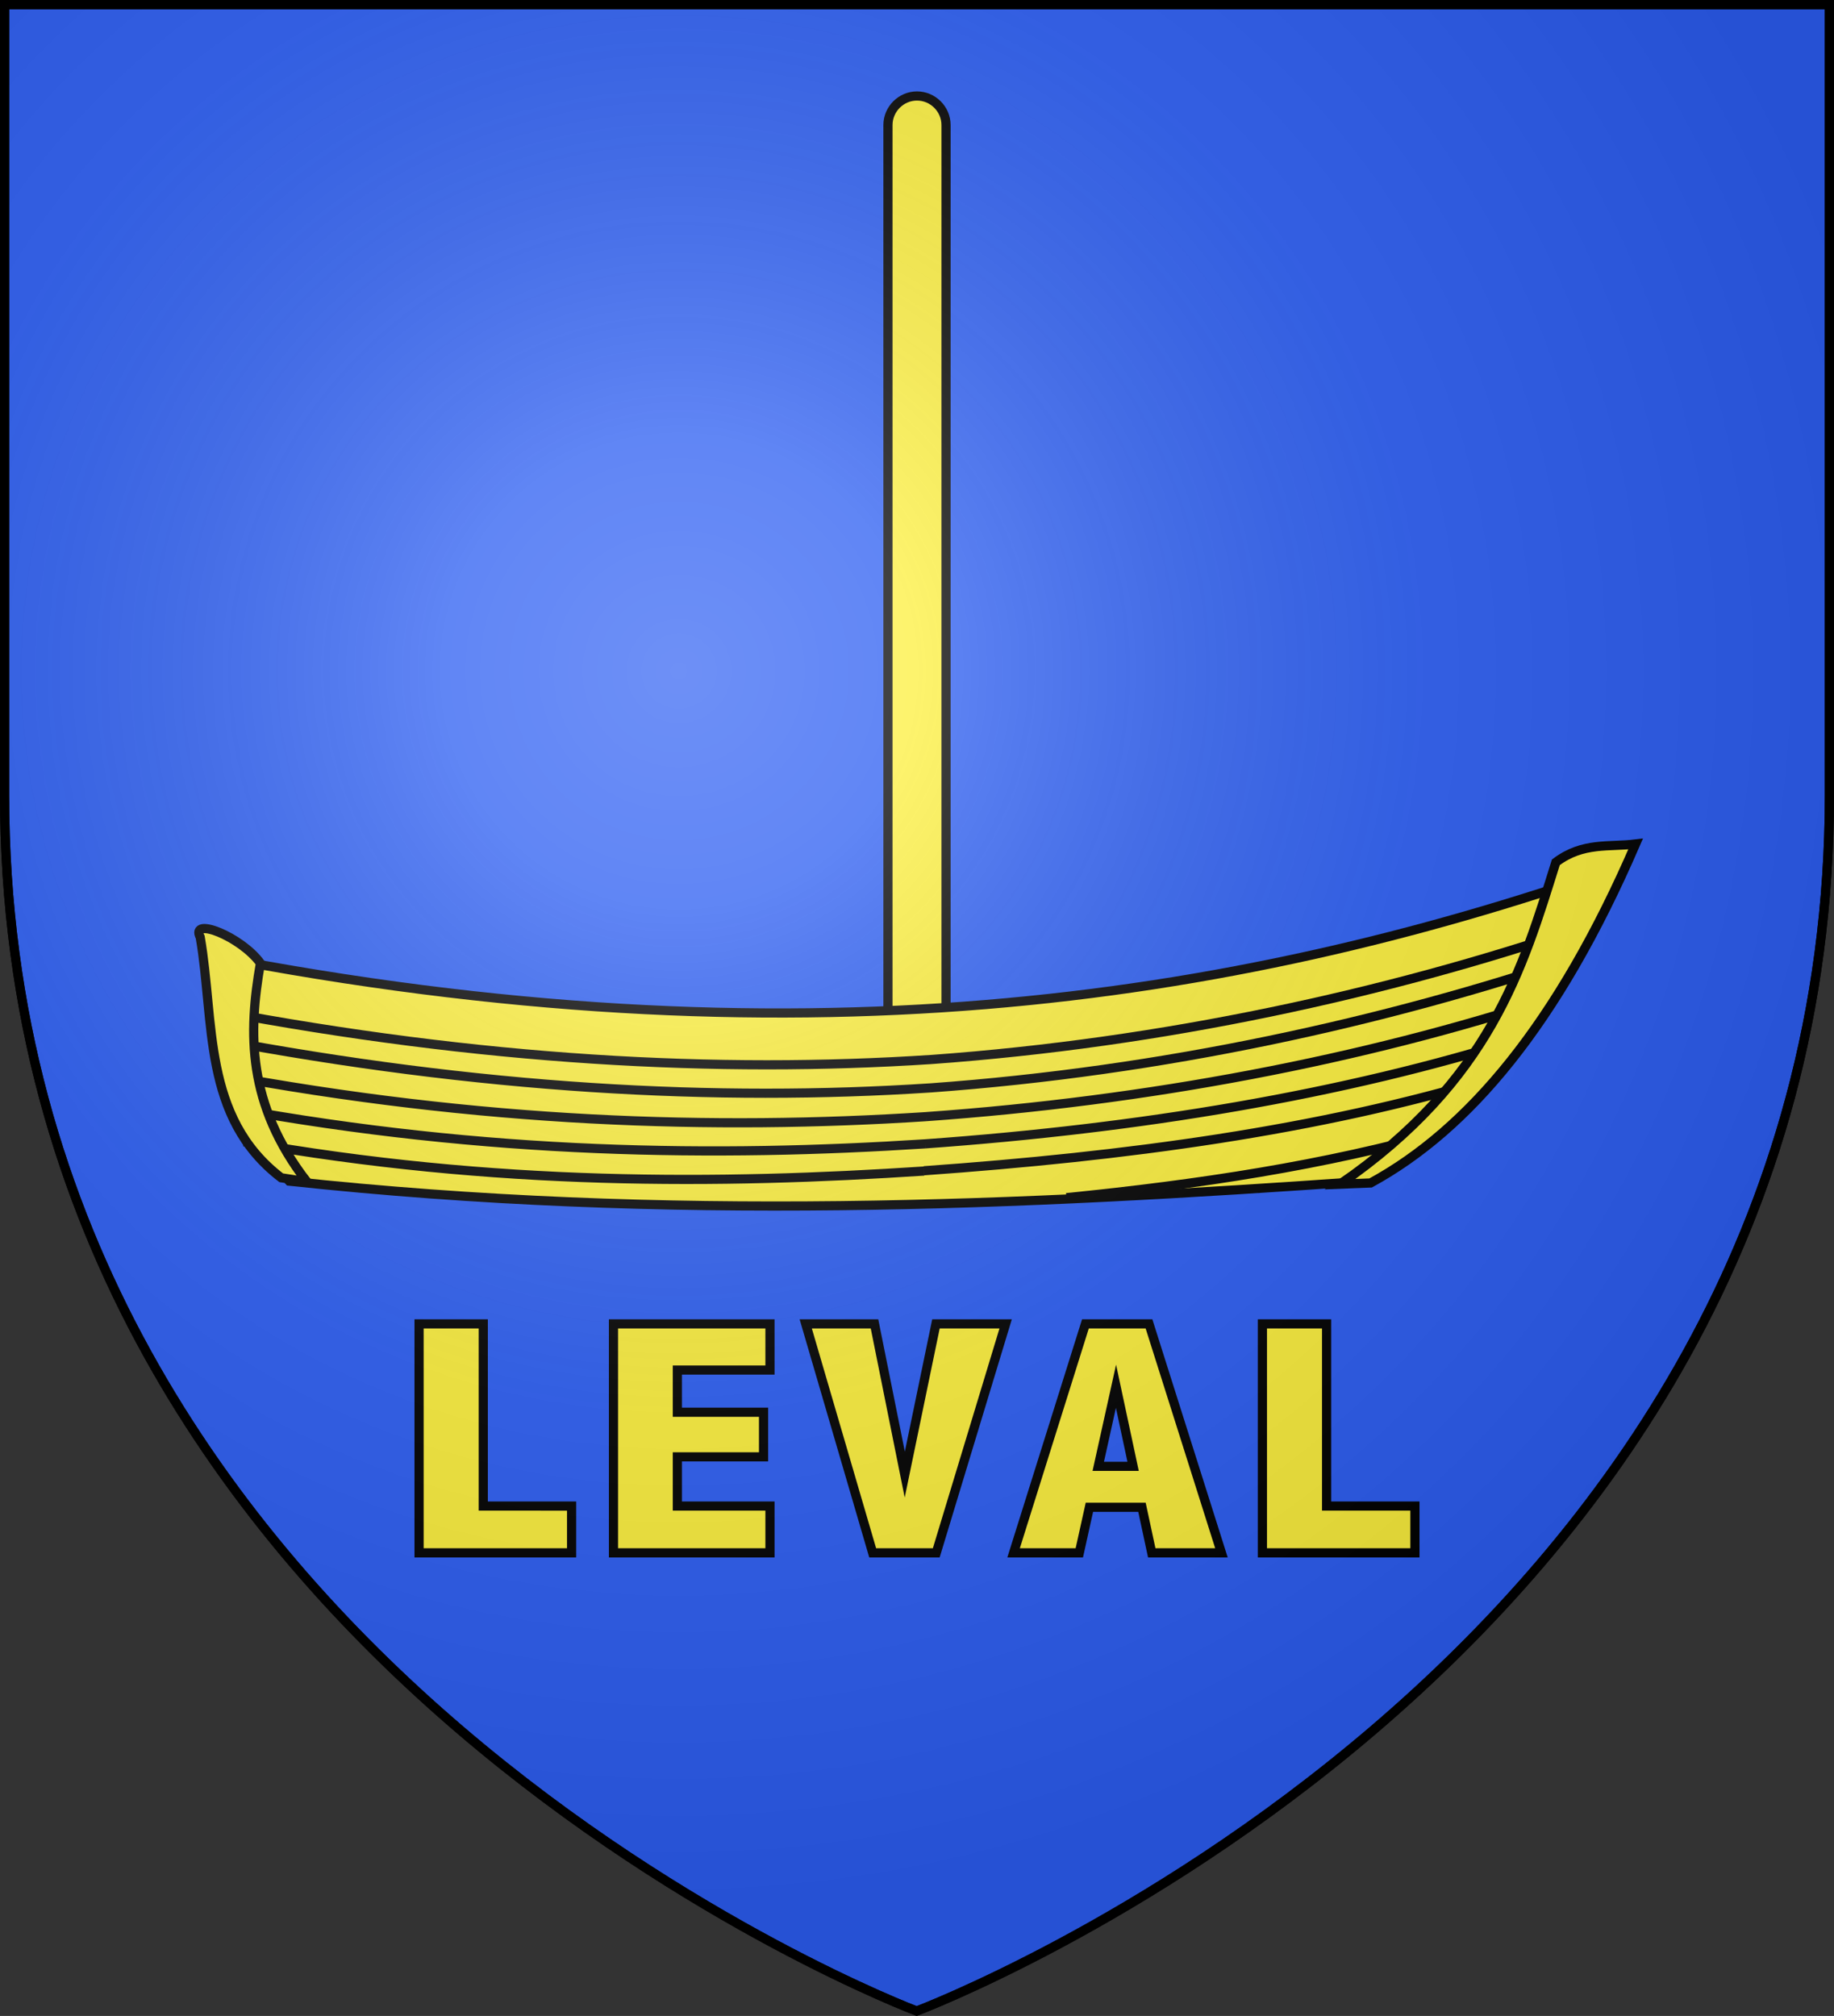
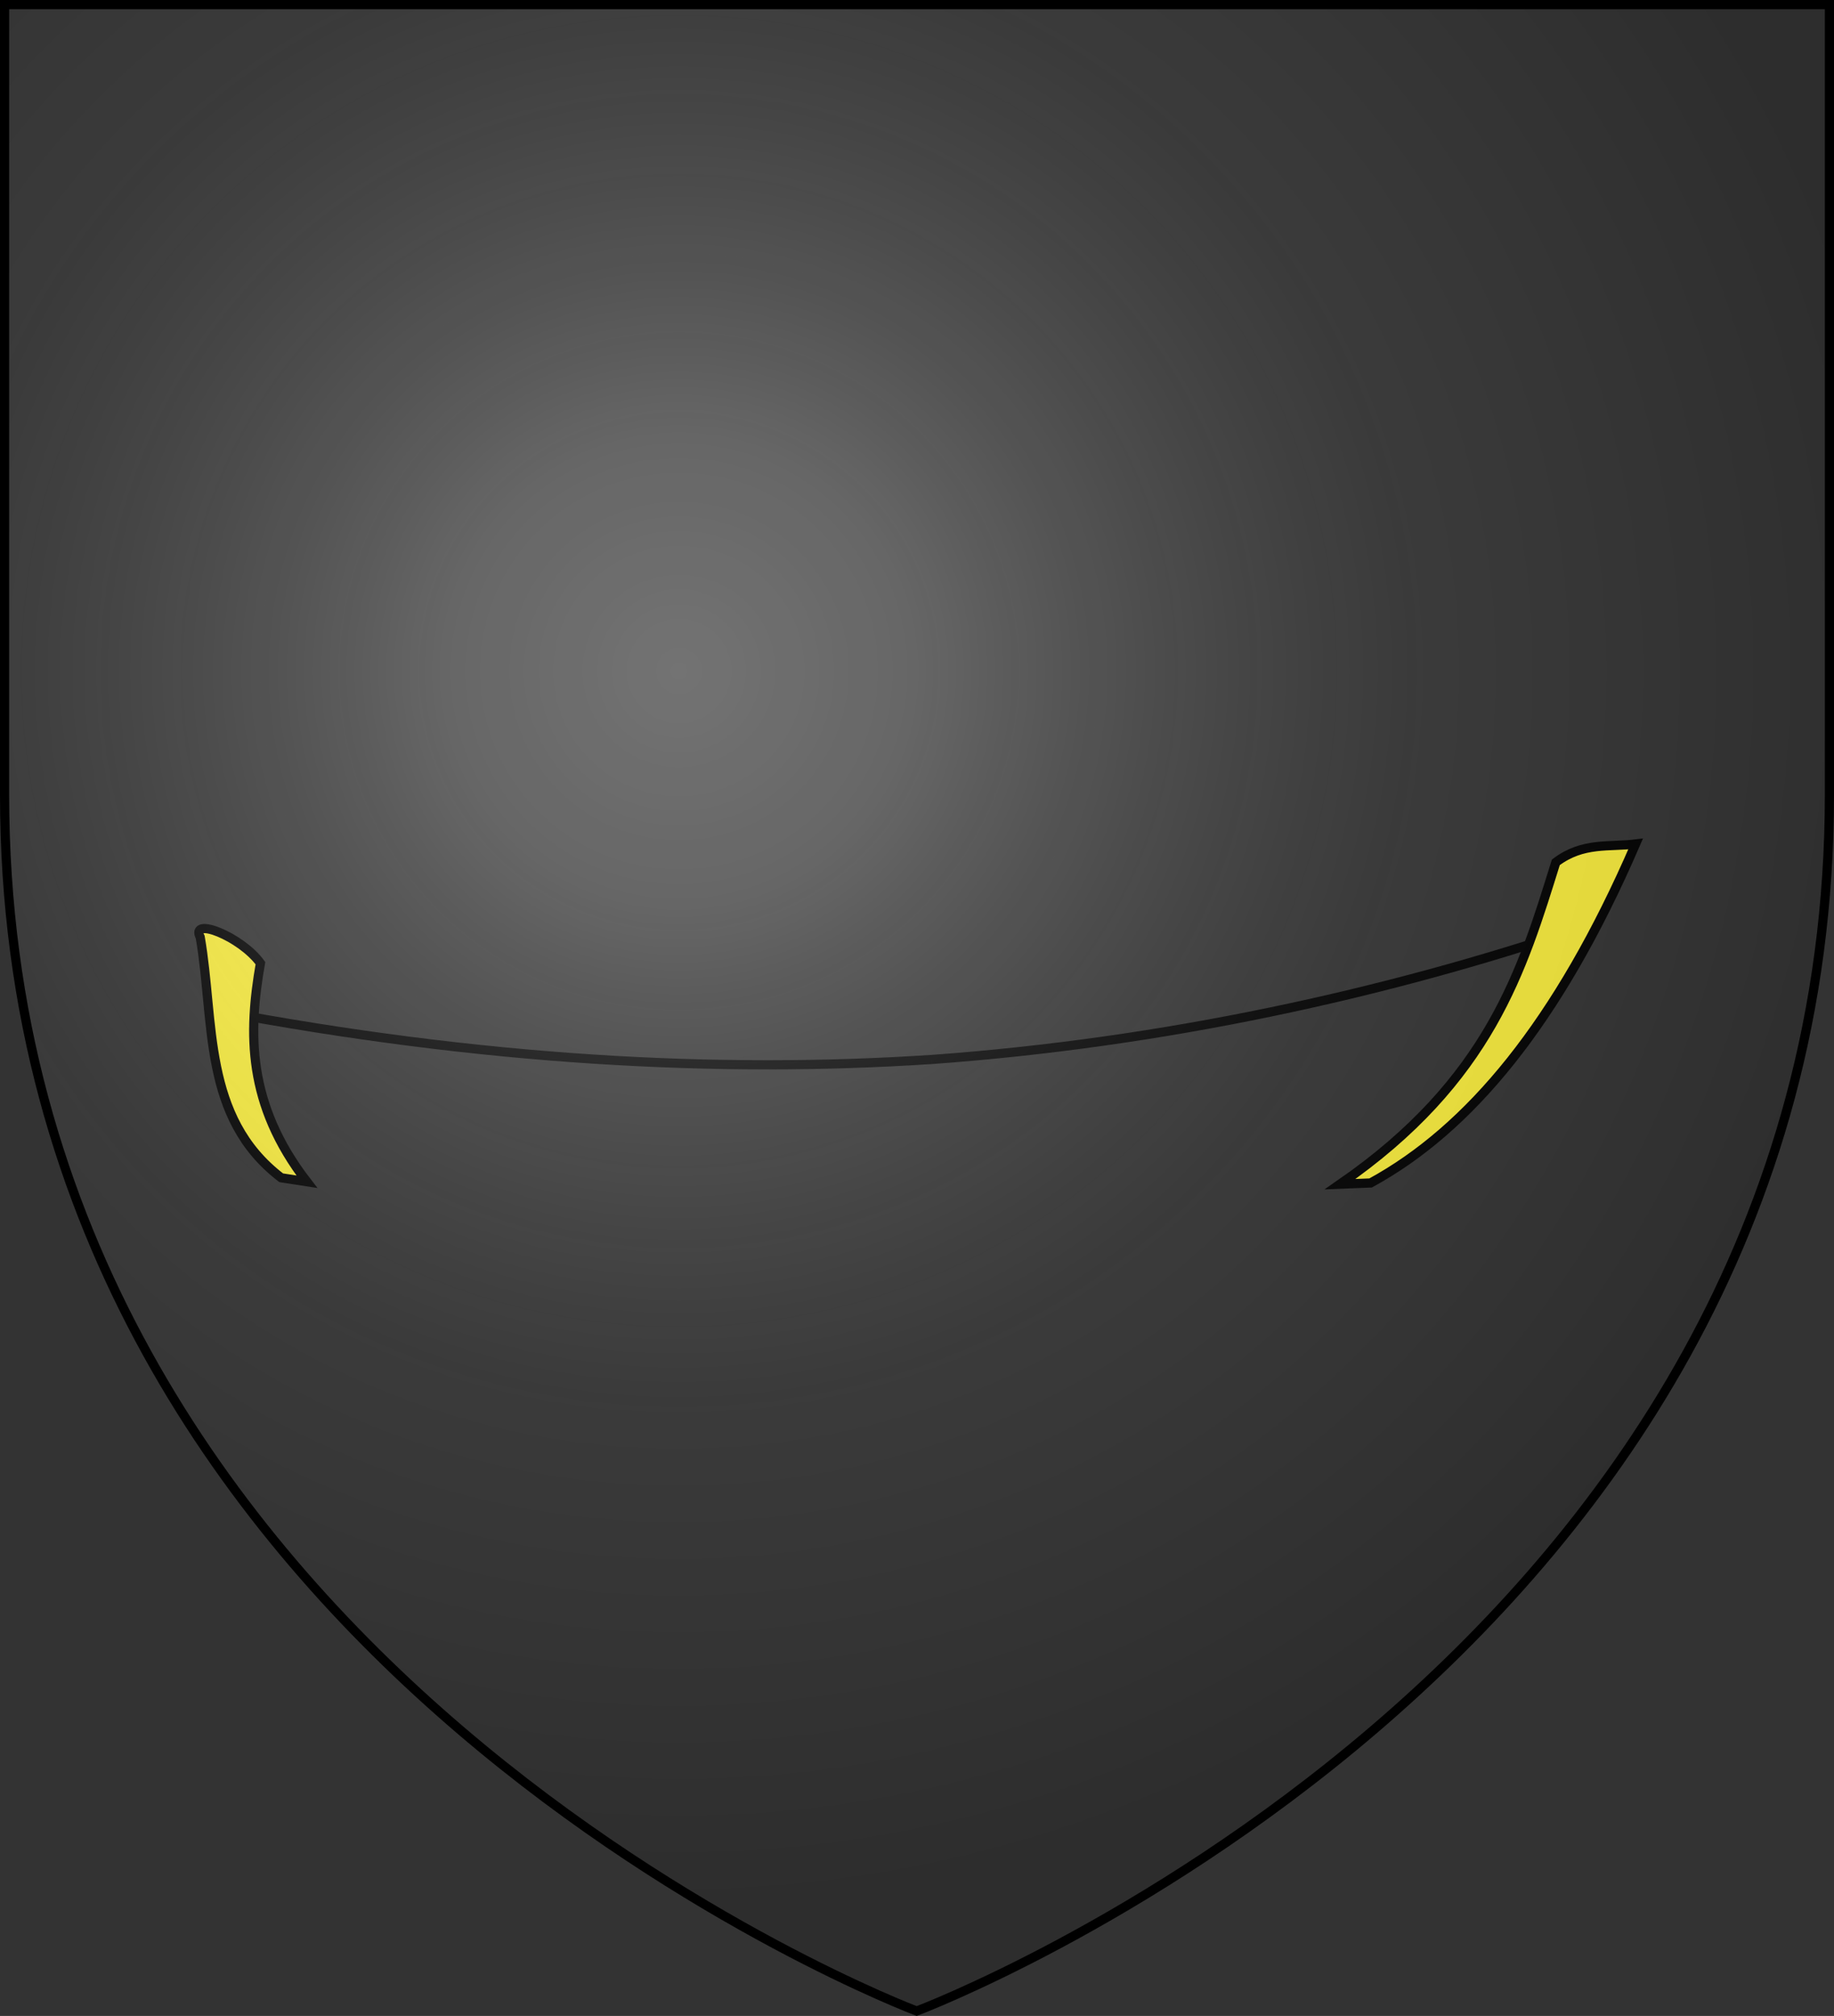
<svg xmlns="http://www.w3.org/2000/svg" xml:space="preserve" id="svg2" x="0" y="0" version="1.1" viewBox="0 0 600 659.5">
  <rect x="0" y="0" width="600" height="659.5" fill="#333333" stroke="none" />
  <style>.st1,.st2{fill:#fcef3c;stroke:#000;stroke-width:3;stroke-miterlimit:10}.st2{fill:none}</style>
-   <path id="path2875_5_" d="M299.9 657.9s298.6-112.3 298.6-397.8V1.5H1.5v258.6c0 285.5 298.4 397.8 298.4 397.8z" style="fill:#2b5df2;stroke:#000;stroke-width:3;stroke-miterlimit:10" />
  <desc id="desc4">SVG coat of arms</desc>
-   <path d="M137.1 433.1h21v59.6H187V508h-49.9zM200.7 433.1h51.2v15.1h-30.3V462h28.2v14.6h-28.2v16.1h30.3V508h-51.2zM263.6 433.1h22.5l9.9 49.3 10.2-49.3H329L306.3 508h-20.8zM355.1 433.1h20.8l23.7 74.9h-22.8l-3.2-14.9h-17.2l-3.3 14.9h-21.5zm10 20.4-5.8 26.2h11.4zM413 433.1h21v59.6h28.9V508H413zM309.5 40.9c0-5.2-4.3-9.5-9.5-9.5s-9.5 4.3-9.5 9.5V373h19z" class="st1" />
-   <path id="path34_2_" d="M94.6 386.4c124.4 13.4 239.1 8 352.5 0 52-30.1 61.8-66.7 80.1-102-125.3 43.6-268.5 65-458.1 28.2-.2 24.1 2.2 48.4 25.5 73.8z" class="st1" />
  <path id="path38_1_" d="M304.8 346.6c-70.2 4.6-147.4.4-234.5-16.1m446.6-26.9c-63.5 21.5-136.1 37.5-212.1 43" class="st2" />
-   <path id="path42_1_" d="M472.4 370.2c-38.9 11-80.4 17.3-123.5 21.6m-46.6-8.7c-66.9 4.4-140.4 5-222.5-9.6m408.6-20.9c-57.1 17.3-120.2 25.7-186.1 30.4m2.1-27.1c-70.2 4.6-147.4.4-234.5-16.1m446.6-26.9c-63.5 21.5-136.1 37.5-212.1 43m-1.7 18.3c-68.2 4.4-143.2 3.6-227.3-11.8m423.4-23c-59.6 18.9-126.4 29.8-196.1 34.8m.3-8.9c-69.5 4.5-145.9 2.1-231.9-14m436.4-24.8C445.8 346.7 376 360.1 303 365.3" class="st2" />
  <path id="path50_2_" d="M100.4 386.6c-19.6-25.4-19.2-48.7-15.2-71.5-6.4-8.8-23.1-15.3-19.7-8.5 4.8 27.8.6 58.9 26.5 78.7zm348 .4-10 .4c49.2-34 59.7-70.4 70.6-105.3 8.9-6.7 17.4-4.9 26.1-6-25.4 58.8-54.6 93.4-86.7 110.9z" class="st1" />
  <radialGradient id="path2875_1_" cx="-496.134" cy="984.72" r="299.822" gradientTransform="matrix(1.353 0 0 -1.349 893.408 1547.917)" gradientUnits="userSpaceOnUse">
    <stop offset="0" style="stop-color:#fff;stop-opacity:.314" />
    <stop offset=".19" style="stop-color:#fff;stop-opacity:.251" />
    <stop offset=".6" style="stop-color:#6b6b6b;stop-opacity:.126" />
    <stop offset="1" style="stop-color:#000;stop-opacity:.126" />
  </radialGradient>
  <path id="path2875_3_" d="M299.9 657.9s298.6-112.3 298.6-397.8V1.5H1.5v258.6c0 285.5 298.4 397.8 298.4 397.8z" style="fill:url(#path2875_1_);stroke:#000;stroke-width:3;stroke-miterlimit:10" />
</svg>